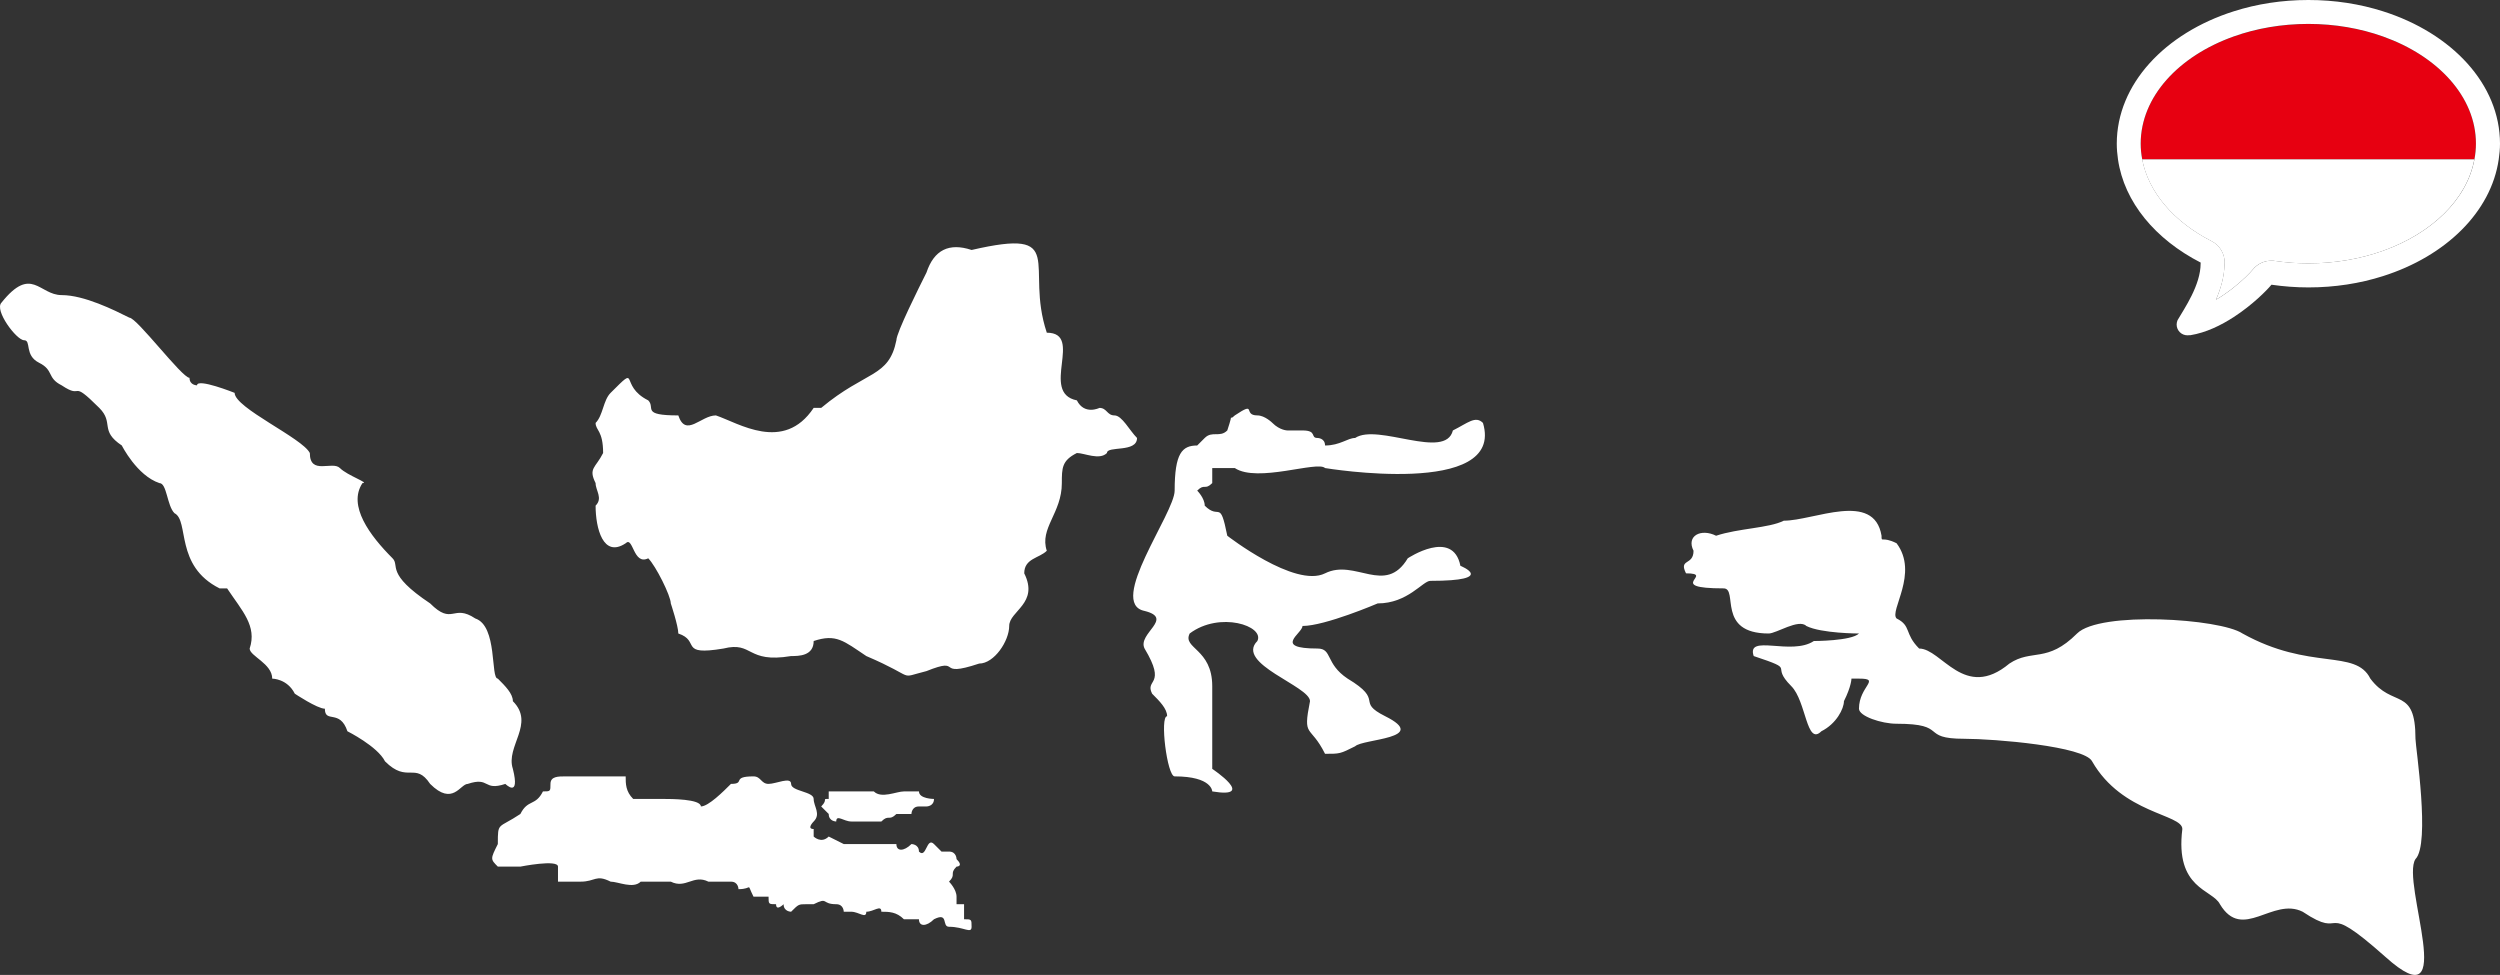
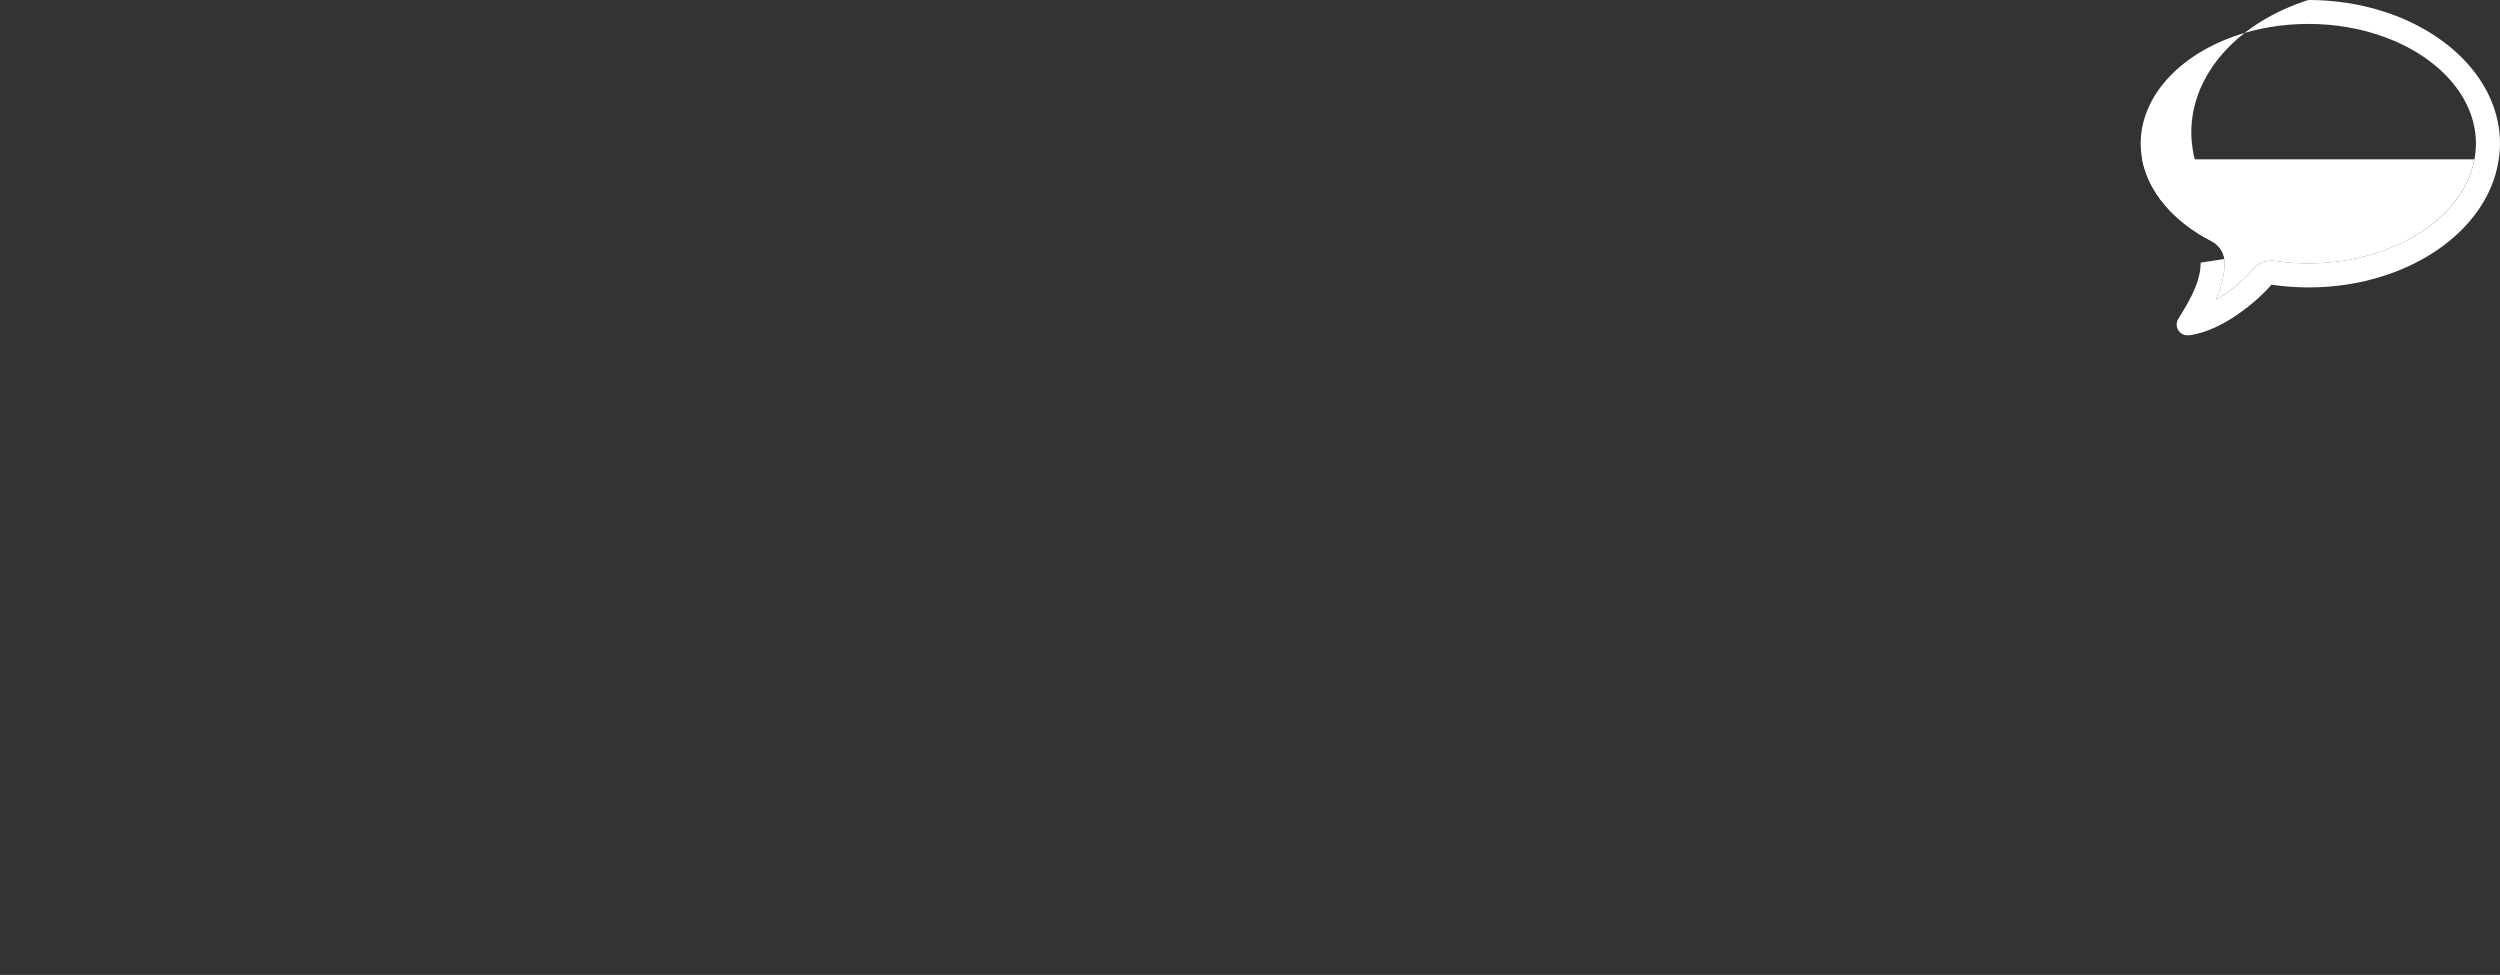
<svg xmlns="http://www.w3.org/2000/svg" enable-background="new 0 0 332.439 129.643" viewBox="0 0 332.44 129.64">
  <rect x="0" y="0" width="332.44" height="129.64" fill="#333333" stroke="none" />
-   <path d="m 68.2 93.24 c 0 -1 -1 -2 -2 -3 -1 0 0 -7 -3 -8 -3 -2 -3 1 -6 -2 -6 -4 -4 -5 -5 -6 -3 -3 -6 -7 -4 -10 1 0 -2 -1 -3 -2 s -4 1 -4 -2 c -1 -2 -10 -6 -10 -8 0 0 -5 -2 -5 -1 0 0 -1 0 -1 -1 -1 0 -7 -8 -8 -8 -2 -1 -6 -3 -9 -3 s -4 -4 -8 1 c -1 1 2 5 3 5 s 0 2 2 3 1 2 3 3 c 3 2 1 -1 5 3 2 2 0 3 3 5 0 0 2 4 5 5 1 0 1 3 2 4 2 1 0 7 6 10 h 1 c 2 3 4 5 3 8 0 1 3 2 3 4 0 0 2 0 3 2 0 0 3 2 4 2 0 2 2 0 3 3 0 0 4 2 5 4 3 3 4 0 6 3 3 3 4 0 5 0 3 -1 2 1 5 0 0 0 2 2 1 -2 -1 -3 3 -6 0 -9 z m 169 -24 c 4 0 12 -4 13 2 0 1 0 0 2 1 3 4 -1 9 0 10 2 1 1 2 3 4 3 0 6 7 12 2 3 -2 5 0 9 -4 3 -3 19 -2 22 0 9 5 15 2 17 6 3 4 6 1 6 8 0 1 2 14 0 16 -2 3 6 22 -4 13 -9 -8 -5 -2 -11 -6 -4 -2 -8 4 -11 -1 -1 -2 -6 -2 -5 -10 0 -2 -8 -2 -12 -9 -1 -2 -13 -3 -17 -3 -6 0 -2 -2 -9 -2 -2 0 -5 -1 -5 -2 0 -3 3 -4 0 -4 -1 0 -1 0 -1 0 s 0 1 -1 3 c 0 1 -1 3 -3 4 -2 2 -2 -4 -4 -6 -3 -3 1 -2 -5 -4 -1 -3 5 0 8 -2 0 0 5 0 6 -1 0 0 -5 0 -7 -1 -1 -1 -4 1 -5 1 -7 0 -4 -6 -6 -6 -8 0 -1 -2 -5 -2 -1 -2 1 -1 1 -3 -1 -2 1 -3 3 -2 3 -1 7 -1 9 -2 z m -84 23 c -1 -2 2 -1 -1 -6 -1 -2 4 -4 0 -5 -5 -1 4 -13 4 -16 0 -5 1 -6 3 -6 l 1 -1 c 1 -1 2 0 3 -1 1 -3 0 -1 1 -2 3 -2 1 0 3 0 1 0 2 1 2 1 1 1 2 1 2 1 h 2 c 2 0 1 1 2 1 0 0 1 0 1 1 2 0 3 -1 4 -1 3 -2 12 3 13 -1 2 -1 3 -2 4 -1 3 10 -21 6 -21 6 -1 -1 -9 2 -12 0 -1 0 -2 0 -3 0 v 2 c -1 1 -1 0 -2 1 0 0 1 1 1 2 2 2 2 -1 3 4 0 0 9 7 13 5 s 8 3 11 -2 c 0 0 6 -4 7 1 0 0 5 2 -4 2 -1 0 -3 3 -7 3 0 0 -7 3 -10 3 0 1 -4 3 2 3 2 0 1 2 4 4 5 3 1 3 5 5 6 3 -3 3 -4 4 -2 1 -2 1 -4 1 -2 -4 -3 -2 -2 -7 0 -2 -10 -5 -7 -8 1 -2 -5 -4 -9 -1 -1 2 3 2 3 7 v 4 7 s 6 4 0 3 c 0 0 0 -2 -5 -2 -1 0 -2 -8 -1 -8 0 -1 -1 -2 -2 -3 z m -74 -36 c 0 1 1 1 1 4 -1 2 -2 2 -1 4 0 1 1 2 0 3 0 3 1 7 4 5 1 -1 1 3 3 2 1 1 3 5 3 6 0 0 1 3 1 4 3 1 0 3 6 2 4 -1 3 2 9 1 1 0 3 0 3 -2 3 -1 4 0 7 2 7 3 4 3 8 2 5 -2 1 1 7 -1 2 0 4 -3 4 -5 s 4 -3 2 -7 c 0 -2 2 -2 3 -3 -1 -3 2 -5 2 -9 0 -2 0 -3 2 -4 1 0 3 1 4 0 0 -1 4 0 4 -2 -1 -1 -2 -3 -3 -3 s -1 -1 -2 -1 c 0 0 -2 1 -3 -1 -5 -1 1 -9 -4 -9 -3 -9 3 -14 -10 -11 -3 -1 -5 0 -6 3 -1 2 -4 8 -4 9 -1 5 -4 4 -10 9 h -1 c -4 6 -10 2 -13 1 -2 0 -4 3 -5 0 -5 0 -3 -1 -4 -2 -4 -2 -1 -5 -5 -1 -1 1 -1 3 -2 4 z m 32 53 c 0 -1 1 0 2 0 s 2 0 2 0 h 2 c 1 -1 1 0 2 -1 h 2 s 0 -1 1 -1 h 1 s 1 0 1 -1 c 0 0 -2 0 -2 -1 -1 0 -2 0 -2 0 -1 0 -3 1 -4 0 h -1 s 0 0 -1 0 c 0 0 -1 0 -2 0 0 0 -1 0 -2 0 v 1 c -1 0 0 0 -1 1 l 1 1 c 0 1 1 1 1 1 z m -39 -4 c 1 0 1 0 1 -1 0 0 0 1 0 0 s 1 -1 2 -1 h 1 s 0 0 2 0 h 1 s 1 0 2 0 h 2 c 0 1 0 2 1 3 h 3 1 c 1 0 5 0 5 1 1 0 3 -2 4 -3 2 0 0 -1 3 -1 1 0 1 1 2 1 s 3 -1 3 0 3 1 3 2 1 2 0 3 c 0 0 -1 1 0 1 v 1 s 1 1 2 0 l 2 1 h 2 s 4 0 5 0 c 0 1 1 1 2 0 0 0 1 0 1 1 1 1 1 -2 2 -1 0 0 0 0 1 1 h 1 c 1 0 1 1 1 1 1 1 0 1 0 1 -1 1 0 1 -1 2 0 0 1 1 1 2 v 1 h 1 v 2 c 1 0 1 0 1 1 s -1 0 -3 0 c -1 0 0 -2 -2 -1 -1 1 -2 1 -2 0 0 0 -1 0 -2 0 -1 -1 -2 -1 -3 -1 0 -1 -1 0 -2 0 0 1 -1 0 -2 0 0 0 0 0 -1 0 0 0 0 -1 -1 -1 -2 0 -1 -1 -3 0 -1 0 0 0 -1 0 s -1 0 -2 1 c 0 0 -1 0 -1 -1 0 0 -1 1 -1 0 -1 0 -1 0 -1 -1 -1 0 -1 0 -2 0 -1 -2 0 -1 -2 -1 0 0 0 -1 -1 -1 s -1 0 -3 0 c -2 -1 -3 1 -5 0 -2 0 -3 0 -4 0 -1 1 -3 0 -4 0 -2 -1 -2 0 -4 0 s -3 0 -3 0 v -1 c 0 -1 0 -1 0 -1 0 -1 -5 0 -5 0 -2 0 -2 0 -3 0 -1 -1 -1 -1 0 -3 0 -3 0 -2 3 -4 1 -2 2 -1 3 -3 z" fill="#fff" />
-   <path d="m 329.24 19.11 c 0 -6.23 -5.04 -11.64 -12.36 -14.25 -2.99 -1.07 -6.36 -1.67 -9.93 -1.67 -3.55 0 -6.91 .6 -9.9 1.66 -7.34 2.61 -12.39 8.02 -12.39 14.27 0 .7 .07 1.39 .2 2.08 h 44.18 c .12 -.7 .2 -1.39 .2 -2.09 z" fill="#e70011" />
  <g fill="#fff">
    <path d="m 294.08 32.07 c 1.07 .54 1.74 1.64 1.74 2.84 0 .08 -.01 .19 -.02 .29 -.03 1.64 -.52 3.24 -1.14 4.67 .86 -.51 1.67 -1.09 2.38 -1.65 1.19 -.95 2.11 -1.87 2.54 -2.39 .61 -.75 1.52 -1.16 2.46 -1.16 .15 -.01 .3 0 .45 .03 1.49 .22 2.99 .33 4.45 .33 3.56 0 6.93 -.6 9.92 -1.67 6.49 -2.32 11.19 -6.83 12.17 -12.17 h -44.18 c .82 4.31 4.14 8.28 9.23 10.88 z" />
-     <path d="m 292.64 34.92 c 0 .04 -.01 .07 -.01 .12 0 2.86 -2.13 5.93 -3.07 7.54 -.07 .18 -.12 .37 -.12 .57 0 .8 .64 1.44 1.44 1.44 .15 0 .41 -.04 .41 -.02 2.04 -.33 4.04 -1.3 5.76 -2.42 2.46 -1.6 4.36 -3.51 5 -4.29 1.59 .23 3.23 .36 4.91 .36 3.52 0 6.86 -.53 9.91 -1.5 8.33 -2.64 14.39 -8.52 15.4 -15.53 .1 -.68 .17 -1.37 .17 -2.08 0 -7.92 -6.42 -14.71 -15.57 -17.61 -3.05 -.97 -6.39 -1.5 -9.91 -1.5 s -6.86 .53 -9.91 1.5 c -9.15 2.9 -15.57 9.69 -15.57 17.61 0 .7 .06 1.39 .16 2.08 .82 5.7 4.99 10.65 11 13.73 z m -7.98 -15.81 c 0 -6.24 5.05 -11.66 12.39 -14.27 2.98 -1.06 6.34 -1.66 9.9 -1.66 s 6.93 .6 9.93 1.67 c 7.32 2.61 12.36 8.03 12.36 14.25 0 .7 -.07 1.4 -.2 2.08 -.98 5.34 -5.67 9.85 -12.17 12.17 -2.99 1.07 -6.36 1.67 -9.92 1.67 -1.46 0 -2.96 -.11 -4.45 -.33 -.15 -.03 -.31 -.03 -.45 -.03 -.95 0 -1.85 .42 -2.46 1.16 -.43 .52 -1.35 1.44 -2.54 2.39 -.71 .57 -1.52 1.14 -2.38 1.65 .62 -1.43 1.11 -3.02 1.14 -4.67 .01 -.1 .02 -.21 .02 -.29 0 -1.2 -.68 -2.3 -1.74 -2.84 -5.1 -2.6 -8.41 -6.57 -9.23 -10.89 -.13 -.67 -.2 -1.36 -.2 -2.06 z" />
+     <path d="m 292.64 34.92 c 0 .04 -.01 .07 -.01 .12 0 2.86 -2.13 5.93 -3.07 7.54 -.07 .18 -.12 .37 -.12 .57 0 .8 .64 1.44 1.44 1.44 .15 0 .41 -.04 .41 -.02 2.04 -.33 4.04 -1.3 5.76 -2.42 2.46 -1.6 4.36 -3.51 5 -4.29 1.59 .23 3.23 .36 4.91 .36 3.52 0 6.86 -.53 9.91 -1.5 8.33 -2.64 14.39 -8.52 15.4 -15.53 .1 -.68 .17 -1.37 .17 -2.08 0 -7.92 -6.42 -14.71 -15.57 -17.61 -3.05 -.97 -6.39 -1.5 -9.91 -1.5 c -9.15 2.9 -15.57 9.69 -15.57 17.61 0 .7 .06 1.39 .16 2.08 .82 5.7 4.99 10.65 11 13.73 z m -7.98 -15.81 c 0 -6.24 5.05 -11.66 12.39 -14.27 2.98 -1.06 6.34 -1.66 9.9 -1.66 s 6.93 .6 9.93 1.67 c 7.32 2.61 12.36 8.03 12.36 14.25 0 .7 -.07 1.4 -.2 2.08 -.98 5.34 -5.67 9.85 -12.17 12.17 -2.99 1.07 -6.36 1.67 -9.92 1.67 -1.46 0 -2.96 -.11 -4.45 -.33 -.15 -.03 -.31 -.03 -.45 -.03 -.95 0 -1.85 .42 -2.46 1.16 -.43 .52 -1.35 1.44 -2.54 2.39 -.71 .57 -1.52 1.14 -2.38 1.65 .62 -1.43 1.11 -3.02 1.14 -4.67 .01 -.1 .02 -.21 .02 -.29 0 -1.2 -.68 -2.3 -1.74 -2.84 -5.1 -2.6 -8.41 -6.57 -9.23 -10.89 -.13 -.67 -.2 -1.36 -.2 -2.06 z" />
  </g>
</svg>